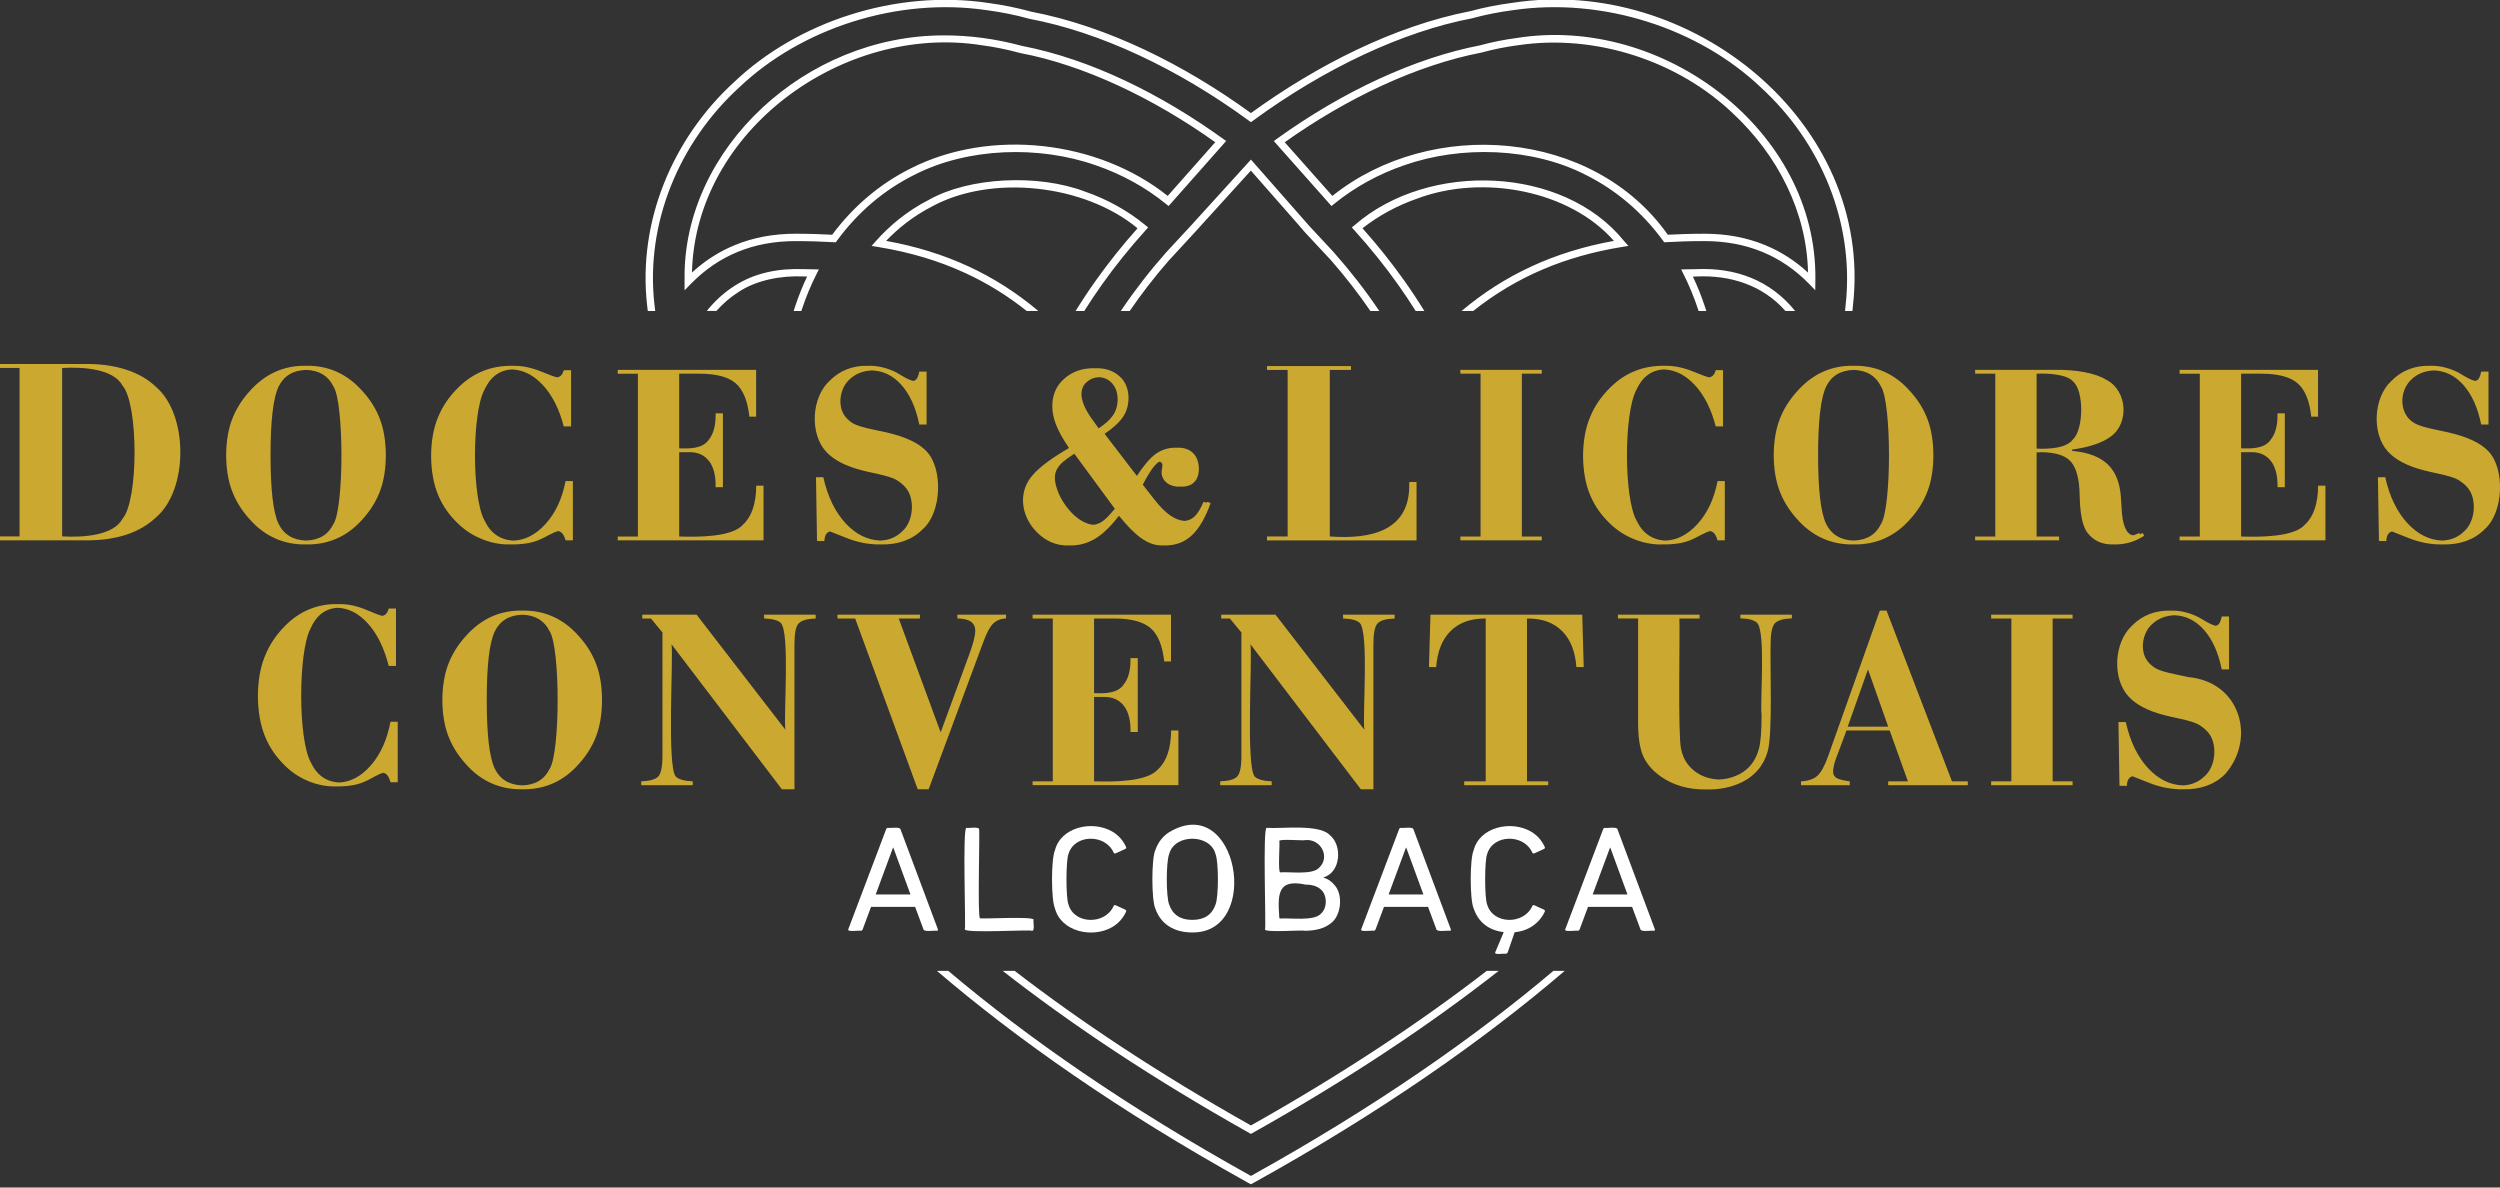
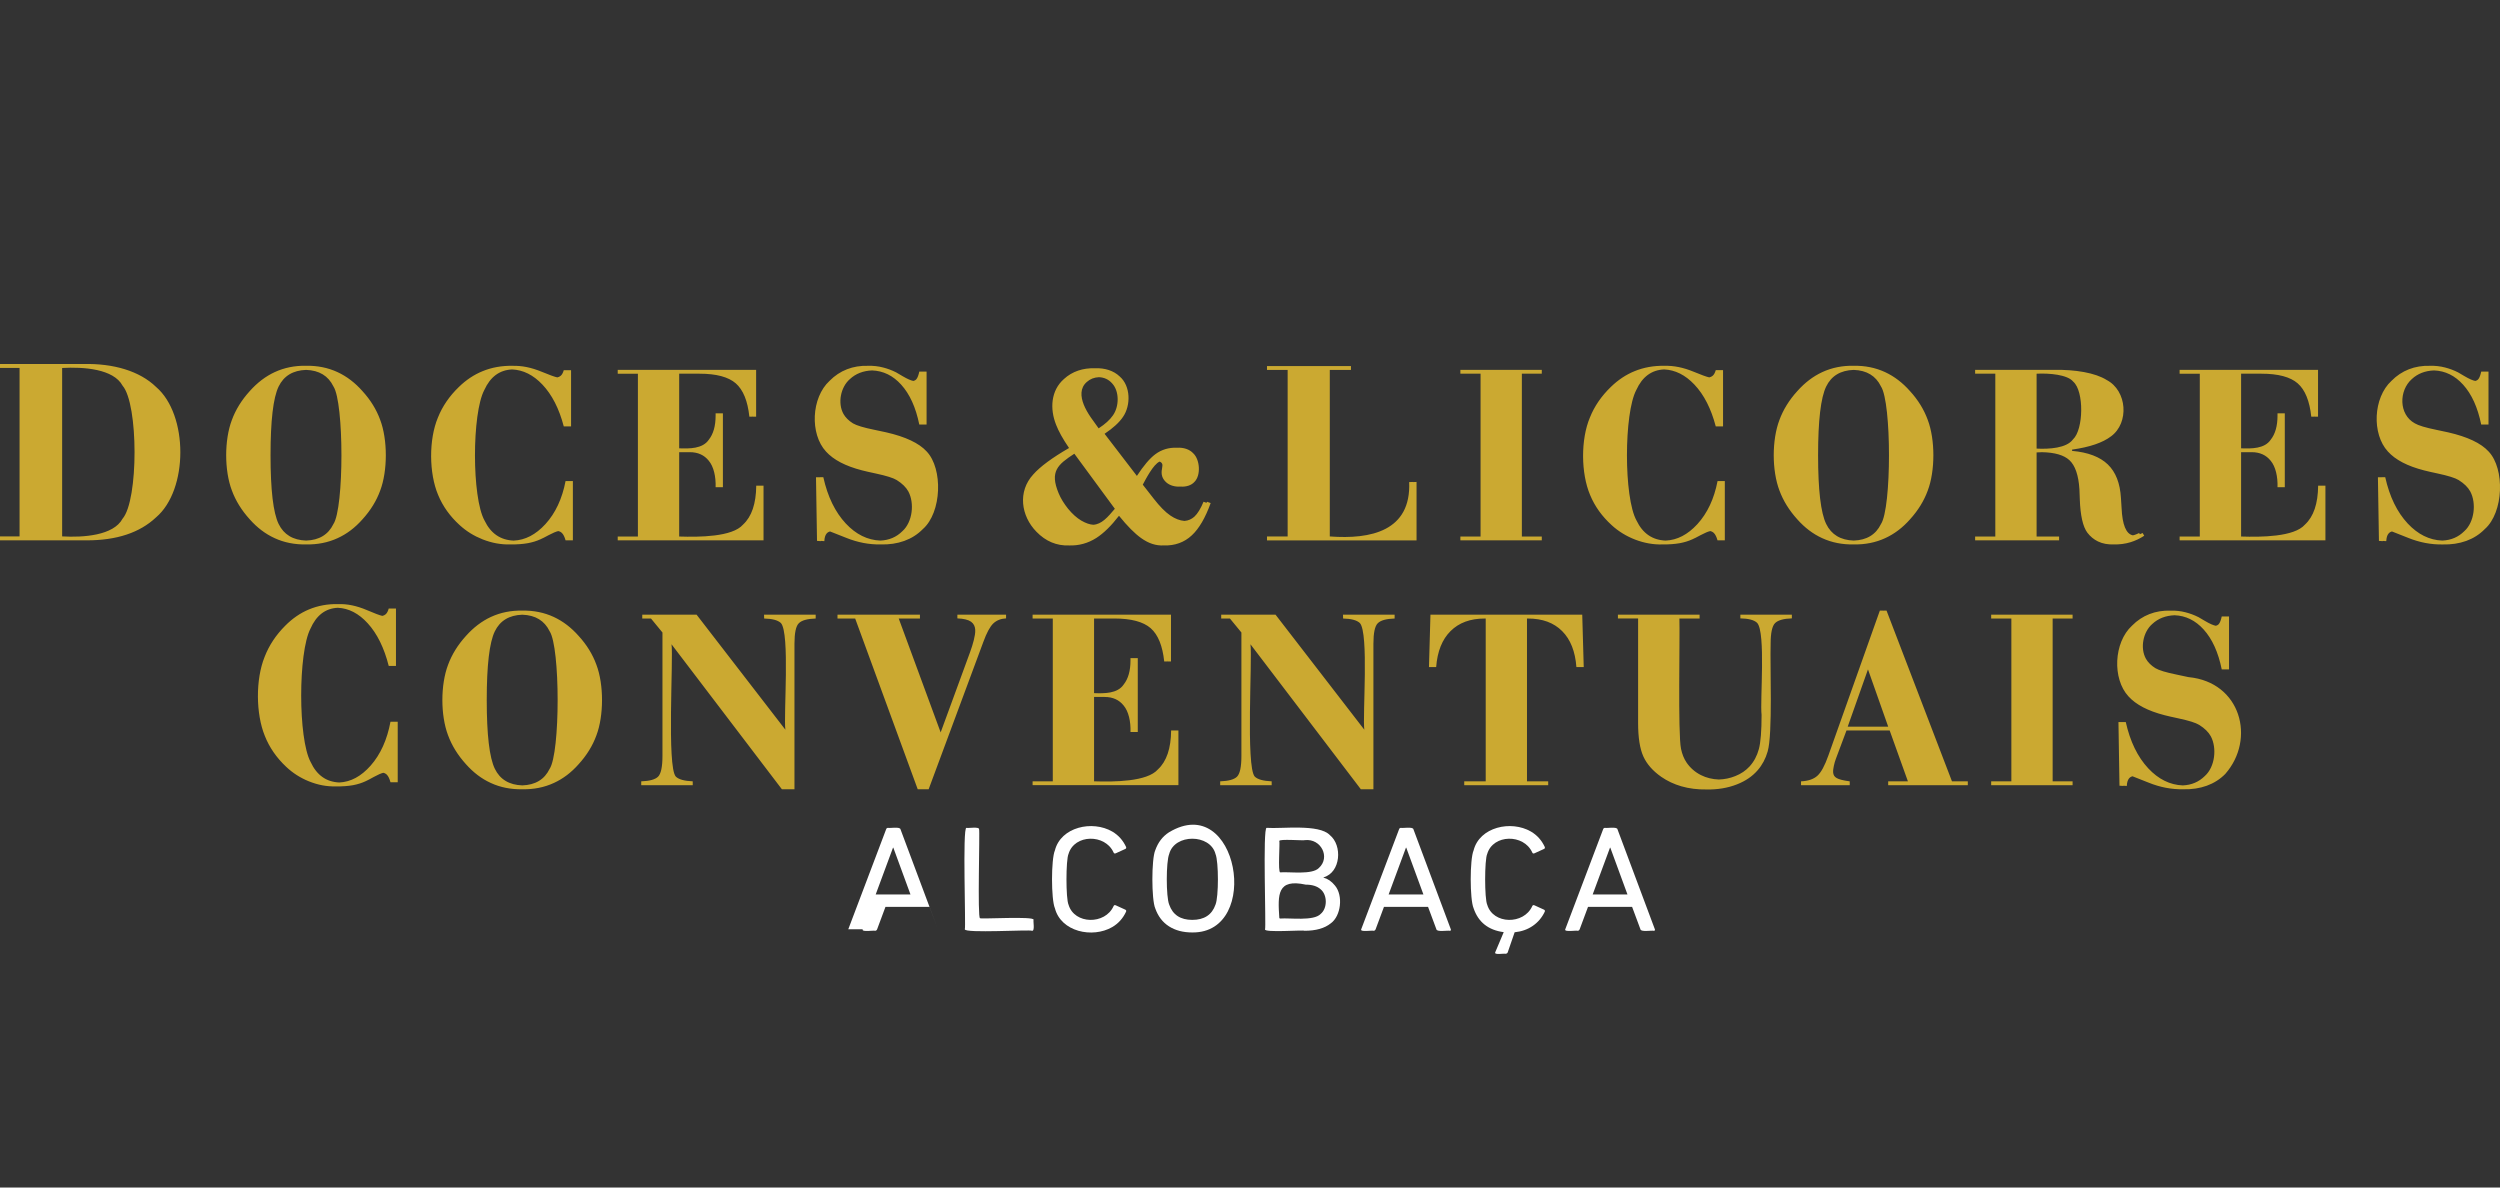
<svg xmlns="http://www.w3.org/2000/svg" id="Layer_1" width="200" height="95" viewBox="0 0 200 95">
  <rect x="0" y="0" width="200" height="95" fill="#333333" stroke="none" />
-   <path d="M75.861,77.67c6.353,5.362,14.294,10.894,24.214,16.404,9.917-5.508,17.851-11.04,24.194-16.404h.907c-6.476,5.543-14.632,11.269-24.901,16.965l-.008.005-.194.1-.194-.098c-.074-.043-.15-.083-.225-.125v-.004c-10.168-5.658-18.262-11.341-24.702-16.843h.908ZM147.603,24.88c.018-.165.035-.331.05-.498.717-6.54-1.976-12.992-6.79-17.393-4.952-4.713-12.622-7.23-19.811-6.177-1.136.147-2.241.366-3.281.65l-.022.006c-2.762.53-5.696,1.52-8.657,2.904-2.966,1.386-5.962,3.167-8.844,5.276l-.174.127-.174-.127c-2.864-2.099-5.854-3.872-8.826-5.251-2.968-1.378-5.916-2.362-8.698-2.887l-.024-.006c-1.102-.304-2.228-.533-3.371-.685-7.197-1.07-14.882,1.452-19.842,6.171-4.808,4.393-7.533,10.889-6.779,17.414.017.162.036.321.056.476h-.593c-.018-.136-.034-.275-.049-.416-.777-6.717,2.025-13.39,6.963-17.905C63.821,1.725,71.679-.863,79.056.236c1.167.156,2.315.388,3.438.697,6.129,1.174,12.281,4.269,17.58,8.113,5.302-3.841,11.455-6.966,17.562-8.156,1.061-.289,2.187-.511,3.342-.661,14.252-2.228,28.92,9.534,27.26,24.207-.014.149-.028.297-.044.445h-.591ZM121.458,3.616c-.996.131-1.974.325-2.925.585l-.022.006c-2.54.49-5.23,1.388-7.939,2.635-2.619,1.205-5.256,2.735-7.794,4.539l3.811,4.293c7.884-6.308,20.859-5.363,26.836,3.105.426-.023.869-.042,1.336-.056.513-.015,1.047-.024,1.612-.023h0c1.745-.001,3.356.302,4.823.903,1.26.516,2.411,1.252,3.447,2.204-.099-4.857-2.426-9.403-6.035-12.761-4.358-4.147-10.939-6.358-17.149-5.429ZM118.397,3.629c.973-.265,1.97-.463,2.984-.596,11.634-1.839,23.991,7.388,23.85,19.328,0,.05-.002.1-.002.143l-.008.712-.497-.51c-1.106-1.134-2.36-1.99-3.754-2.561-1.392-.57-2.928-.858-4.599-.858h0c-.554-.002-1.083.007-1.596.022-.501.015-.992.037-1.478.065l-.159.009-.095-.129c-1.674-2.288-3.775-4.063-6.189-5.266-4.255-2.183-9.97-2.375-14.538-.76-2.042.703-3.933,1.741-5.577,3.077l-.218.178-4.616-5.2.264-.19c2.65-1.908,5.414-3.523,8.158-4.786,2.753-1.267,5.487-2.179,8.07-2.678ZM135.888,24.88c-.022-.067-.044-.135-.066-.202-.316-.947-.691-1.852-1.122-2.709l-.207-.413.463-.012c.239-.006.479-.01.719-.012,3.203-.148,5.972.908,7.937,3.348h-.775c-1.792-2.043-4.386-2.898-7.157-2.76-.083,0-.166.002-.251.003.36.759.677,1.55.951,2.369.043.129.085.258.126.388h-.617ZM113.256,24.88c-.448-.715-.921-1.423-1.418-2.122-1.058-1.49-2.223-2.938-3.485-4.333l-.208-.23.239-.196c5.933-5.146,16.7-4.72,21.532,1.273l.356.401-.529.086c-4.5.736-8.394,2.345-11.889,5.121h-.93c1.722-1.451,3.579-2.637,5.594-3.567,2.031-.938,4.221-1.615,6.595-2.043-3.531-4.031-10.472-5.355-15.719-3.389-1.597.553-3.085,1.354-4.395,2.382,1.2,1.344,2.309,2.731,3.319,4.154.575.809,1.119,1.631,1.631,2.463h-.692ZM104.238,18.411c.052-.069.168-.178.222-.247l.308-.059,1.913,2.056c1.329,1.5,2.531,3.044,3.598,4.622l.066.097h-.712c-.937-1.367-1.973-2.703-3.103-4.001h0s-.052-.06-.052-.06l-1.834-1.967-.406-.441ZM104.633,18.336c-.072.084-.144.168-.214.252l-.402-.436.005-.006-3.952-4.498-4.093,4.505.002.003-.402.437c-.071-.085-.142-.17-.215-.253l-.171-.197,4.885-5.376,4.724,5.377-.168.194ZM89.666,24.88l.066-.098c1.059-1.574,2.255-3.115,3.581-4.613l1.981-2.139.07.309c.055.069.162.184.215.253l-2.058,2.236-.002-.003-.077.088h0c-1.121,1.292-2.143,2.616-3.065,3.966h-.71ZM82.139,24.88c-1.522-1.214-3.152-2.222-4.905-3.032-2.133-.986-4.45-1.678-6.978-2.088l-.529-.086.356-.401c1.007-1.131,2.393-2.35,4.227-3.287,3.217-1.815,8.714-2.092,12.487-.661,1.765.61,3.399,1.511,4.819,2.675l.238.195-.207.229c-1.263,1.398-2.428,2.846-3.486,4.335-.497.699-.97,1.406-1.419,2.121h-.693c.512-.83,1.056-1.652,1.633-2.462,1.011-1.421,2.12-2.809,3.322-4.156-4.291-3.558-11.734-4.306-16.425-1.754-1.544.79-2.761,1.791-3.69,2.762,2.375.428,4.565,1.105,6.594,2.043,2.012.929,3.866,2.115,5.585,3.567h-.926ZM78.558,3.622c-11.105-1.769-22.932,6.829-23.202,18.181,1.035-.95,2.186-1.686,3.448-2.202,1.465-.6,3.076-.902,4.825-.902h0c.534-.001,1.069.008,1.606.024.467.014.911.033,1.34.056,1.714-2.304,3.853-4.095,6.303-5.317,6.35-3.211,14.949-2.251,20.538,2.211l3.803-4.296c-2.539-1.806-5.168-3.338-7.774-4.54-2.682-1.237-5.335-2.123-7.833-2.596l-.022-.005c-1.017-.276-2.023-.48-3.032-.616ZM75.49,2.83c1.062,0,2.105.069,3.147.209,1.038.139,2.066.348,3.101.628,5.609,1.085,11.211,3.918,16.09,7.423l.264.19-4.606,5.204-.219-.178c-1.647-1.337-3.541-2.374-5.586-3.077-4.569-1.612-10.282-1.426-14.539.761-2.412,1.203-4.513,2.978-6.186,5.266l-.094.129-.159-.009c-.489-.028-.982-.05-1.483-.065-.488-.015-1.014-.022-1.59-.022h0c-1.672-.002-3.209.286-4.603.857-1.393.57-2.648,1.426-3.755,2.561l-.506.519c0-.087,0-.887,0-.909-.064-5.215,2.375-10.121,6.226-13.702,3.8-3.534,8.979-5.784,14.499-5.784ZM56.538,24.88c.662-.819,1.403-1.49,2.222-2.01,1.599-1.034,3.503-1.42,5.568-1.338.239.002.478.006.717.012l.464.012-.209.414c-.436.864-.81,1.768-1.124,2.707-.023.067-.045.135-.067.202h-.617c.041-.13.083-.26.126-.389.273-.817.59-1.608.952-2.369-.083-.001-.166-.002-.248-.003-1.832-.088-3.82.291-5.247,1.248-.638.406-1.227.91-1.766,1.512h-.772ZM99.93,90.631c-7.791-4.375-14.291-8.726-19.715-12.961h.96c5.244,4.044,11.482,8.192,18.899,12.366,7.405-4.167,13.63-8.316,18.862-12.366h.958c-5.41,4.241-11.898,8.594-19.676,12.961l-.144.081-.144-.081Z" fill="#fff" />
  <path d="M87.914,30.175c-.379.016-.704.143-.971.383-.551.482-.498,1.17-.24,1.819.125.309.312.651.563,1.017l.624.873c.518-.336.899-.681,1.138-1.028.508-.699.538-1.934-.059-2.569-.276-.313-.627-.477-1.054-.495M85.947,36.297c-1.331.87-1.985,1.416-1.253,3.17.172.412.423.82.748,1.228.344.419.695.734,1.056.949.37.216.687.321.968.337.666-.042,1.142-.592,1.721-1.279l-3.24-4.405ZM4.972,29.438v13.473c1.703.099,4.109-.068,4.835-1.417,1.279-1.479,1.273-9.169,0-10.639-.725-1.348-3.134-1.516-4.835-1.417ZM24.49,29.264c.891-.021,1.744.15,2.514.506.733.341,1.397.845,1.993,1.52.648.709,1.118,1.476,1.418,2.3.6,1.584.6,4.073,0,5.657-.3.821-.77,1.588-1.418,2.3-.589.668-1.251,1.169-1.983,1.503-.769.356-1.627.523-2.524.503-.896.02-1.755-.147-2.523-.503-.733-.334-1.394-.835-1.987-1.503-.651-.719-1.128-1.489-1.432-2.314-.605-1.595-.605-4.037,0-5.63.303-.825.781-1.598,1.432-2.314.6-.675,1.264-1.179,1.997-1.52.769-.356,1.623-.527,2.513-.506ZM21.643,36.419c0,2.774.215,4.608.647,5.496.415.852,1.149,1.295,2.199,1.331,1.044-.035,1.772-.474,2.183-1.32.857-1.287.857-9.727,0-11.014-.412-.846-1.139-1.285-2.183-1.32-1.05.035-1.784.478-2.199,1.331-.432.889-.647,2.719-.647,5.497ZM45.554,38.484h.276v4.744h-.583c-.078-.28-.177-.474-.29-.586-.079-.079-.178-.132-.295-.156-.173.037-.429.145-.765.323-.279.153-.504.265-.668.337-.307.14-.644.242-1.012.31-.395.07-.891.106-1.389.098-.747.02-1.477-.114-2.217-.404-.685-.269-1.292-.644-1.827-1.131-.784-.712-1.363-1.52-1.735-2.426-.73-1.724-.756-4.429-.014-6.192.361-.903.92-1.714,1.67-2.44.58-.566,1.22-.992,1.919-1.274.733-.298,1.539-.439,2.371-.421.762-.02,1.51.133,2.328.469.623.258,1.043.41,1.257.456.105-.02.193-.06.266-.122.112-.088.194-.242.256-.456h.583v4.498h-.583c-.372-1.418-.94-2.532-1.707-3.343-.729-.771-1.537-1.175-2.425-1.214-1.004.044-1.747.592-2.223,1.643-.997,1.862-1.007,8.617.017,10.445.493,1.029,1.269,1.563,2.328,1.606.924-.039,1.769-.478,2.538-1.316.804-.879,1.342-2.028,1.615-3.445h.307ZM60.214,29.589h.276v3.742h-.266l-.01-.094v.094h-.266c-.133-1.258-.495-2.143-1.084-2.661-.589-.515-1.557-.774-2.903-.774h-1.626v5.97c.824.031,1.876.041,2.369-.688.364-.46.545-1.1.545-1.925v-.187h.583v5.909h-.583c.028-.833-.149-1.642-.545-2.113-.365-.46-.873-.688-1.524-.688h-.845v6.748c1.594.053,4.254.036,5.108-.954.692-.637,1.043-1.677,1.056-3.115h.583v4.376h-11.665v-.307h1.615v-13.025h-1.615v-.307h10.796ZM65.59,38.178h.276c.347,1.558.947,2.791,1.799,3.704.815.87,1.736,1.326,2.762,1.364.7-.028,1.289-.279,1.763-.751.825-.74.974-2.251.48-3.176-.187-.341-.498-.644-.93-.913-.273-.17-.835-.347-1.687-.528-.474-.099-.835-.184-1.087-.249-1.325-.34-2.286-.842-2.886-1.506-1.299-1.404-1.185-4.306.286-5.657.819-.832,1.874-1.237,3.079-1.201.407-.012.812.03,1.205.134.351.089.699.218,1.043.392.126.068.303.17.528.31.356.209.638.334.845.374.106-.023.19-.073.252-.149.089-.113.164-.31.225-.597h.583v4.236h-.583c-.279-1.373-.763-2.437-1.452-3.196-.656-.724-1.428-1.101-2.321-1.135-.717.026-1.311.257-1.782.696-.743.644-.991,1.928-.508,2.791.163.283.412.532.753.746.286.17.859.344,1.718.518.399.078.709.147.93.198,1.557.354,2.641.866,3.251,1.533,1.318,1.386,1.21,4.882-.307,6.212-.83.849-2.002,1.261-3.356,1.226-.937.019-1.858-.158-2.779-.53-.694-.281-1.122-.45-1.287-.508-.115.029-.208.086-.277.171-.109.13-.167.331-.18.604l-.275-.018v.018s-.311-.021-.311-.021l-.082-5.091h.31ZM107.801,29.283h.276v.314h-1.694v13.318c3.294.249,6.517-.439,6.351-4.349l.314-.01v.009l.276-.009v4.673h-11.964v-.314h1.652v-13.318h-1.652v-.314h6.44ZM123.343,29.589v.307h-1.595v13.025h1.595v.307h-6.513v-.307h1.615v-13.025h-1.615v-.307h6.513ZM137.709,38.484h.276v4.744h-.583c-.078-.28-.177-.474-.29-.586-.079-.079-.178-.132-.294-.156-.173.037-.429.145-.765.323-.279.153-.505.265-.668.337-.307.14-.644.242-1.012.31-.395.07-.891.106-1.389.098-1.439.045-2.973-.551-4.043-1.536-.784-.712-1.363-1.52-1.735-2.426-.73-1.724-.756-4.429-.013-6.192.361-.903.92-1.714,1.67-2.44.58-.566,1.22-.992,1.919-1.274.733-.298,1.539-.439,2.372-.421.762-.02,1.51.133,2.328.469.623.258,1.043.41,1.257.456.105-.02.193-.06.266-.122.112-.088.194-.242.256-.456h.583v4.498h-.583c-.372-1.418-.94-2.532-1.707-3.343-.728-.771-1.537-1.175-2.425-1.214-1.004.044-1.747.592-2.223,1.643-.996,1.862-1.007,8.617.017,10.445.493,1.029,1.268,1.563,2.328,1.606.924-.039,1.769-.478,2.539-1.316.804-.879,1.342-2.028,1.615-3.445h.307ZM148.294,29.264c.891-.021,1.744.15,2.514.506.733.341,1.397.845,1.993,1.52.648.709,1.118,1.476,1.418,2.3.6,1.584.6,4.073,0,5.657-.3.821-.77,1.588-1.418,2.3-.589.668-1.251,1.169-1.983,1.503-.769.356-1.627.523-2.523.503-.896.02-1.755-.147-2.524-.503-.733-.334-1.394-.835-1.987-1.503-.651-.719-1.128-1.489-1.432-2.314-.605-1.595-.605-4.037,0-5.63.303-.825.78-1.598,1.432-2.314.6-.675,1.264-1.179,1.997-1.52.769-.356,1.623-.527,2.513-.506ZM145.447,36.419c0,2.774.215,4.608.647,5.496.415.852,1.149,1.295,2.199,1.331,1.044-.035,1.772-.474,2.183-1.32.857-1.287.857-9.727,0-11.014-.411-.846-1.139-1.285-2.183-1.32-1.05.035-1.784.478-2.199,1.331-.432.889-.647,2.719-.647,5.497ZM164.451,42.921h.276v.307h-6.717v-.307h1.615v-13.025h-1.615v-.307h6.291c1.708-.036,3.33.238,4.229.808,1.65.86,1.814,3.436.358,4.506-.665.511-1.704.865-3.122,1.066v.102c1.275.113,2.226.474,2.859,1.084.634.61.982,1.503,1.05,2.682.014.184.031.45.051.797.06,1.355.362,2.086.906,2.194.043-.009.09-.021.14-.037.106-.034.225-.085.358-.15l.059.098c.068-.028.141-.061.218-.098l.13.218c-.351.232-.722.406-1.108.522-.422.127-.876.186-1.332.171-.444.02-.886-.054-1.258-.236-.331-.16-.613-.392-.849-.699-.358-.48-.562-1.373-.607-2.682-.007-.341-.017-.607-.03-.801-.071-1.121-.341-1.898-.804-2.324-.437-.402-1.166-.613-2.18-.635h-.004c-.046.002-.102.005-.168.008-.119.006-.208.01-.269.01v6.727h1.523ZM162.928,29.897v5.991c.997.05,2.395-.028,2.914-.74.849-.79.891-3.864.017-4.614-.447-.562-1.915-.69-2.931-.637ZM185.167,29.589h.276v3.742h-.266l-.01-.093v.093h-.266c-.133-1.258-.494-2.143-1.084-2.661-.589-.515-1.558-.774-2.904-.774h-1.625v5.97c.824.031,1.876.041,2.368-.688.365-.46.545-1.1.545-1.925v-.187h.583v5.909h-.583c.028-.833-.149-1.642-.545-2.113-.365-.46-.873-.688-1.524-.688h-.845v6.748c1.594.053,4.254.036,5.108-.954.692-.637,1.043-1.677,1.056-3.115h.583v4.376h-11.665v-.307h1.615v-13.025h-1.615v-.307h10.796ZM190.543,38.178h.276c.347,1.558.947,2.791,1.799,3.704.815.87,1.735,1.326,2.762,1.364.7-.028,1.289-.279,1.763-.751.825-.74.973-2.251.48-3.176-.187-.341-.498-.644-.93-.913-.273-.17-.835-.347-1.687-.528-.474-.099-.835-.184-1.087-.249-1.325-.34-2.286-.842-2.886-1.506-1.299-1.404-1.185-4.306.286-5.657.819-.832,1.874-1.237,3.079-1.201.407-.012.812.03,1.205.134.351.089.699.218,1.043.392.126.068.303.17.528.31.356.209.638.334.845.374.105-.023.19-.073.252-.149.089-.113.164-.31.225-.597h.583v4.236h-.583c-.279-1.373-.763-2.437-1.452-3.196-.655-.724-1.428-1.101-2.321-1.135-.717.026-1.311.257-1.782.696-1.031.913-1.058,2.826.246,3.538.286.17.859.344,1.718.518.399.078.709.147.93.198,1.558.354,2.641.866,3.251,1.533,1.318,1.386,1.209,4.882-.307,6.212-.83.849-2.002,1.261-3.356,1.226-.937.019-1.858-.158-2.779-.53-.693-.281-1.122-.45-1.287-.508-.115.029-.208.086-.277.171-.109.13-.167.331-.18.604l-.275-.018v.018s-.311-.021-.311-.021l-.082-5.091h.311ZM31.542,57.738h.276v4.842h-.579c-.077-.285-.175-.483-.286-.598-.078-.081-.174-.134-.288-.159-.171.039-.422.148-.753.329-.276.156-.497.271-.658.344-.303.142-.636.247-.998.317-.39.071-.88.108-1.372.099-.737.02-1.457-.115-2.188-.412-.675-.275-1.273-.657-1.801-1.155-.773-.727-1.344-1.552-1.71-2.477-.72-1.759-.745-4.52-.014-6.32.356-.922.907-1.75,1.647-2.49.571-.577,1.203-1.013,1.892-1.301.722-.303,1.517-.448,2.338-.429.754-.021,1.491.135,2.301.478.612.263,1.025.418,1.238.465.102-.021.189-.062.26-.124.111-.09.192-.247.252-.466h.579v4.591h-.579c-.367-1.447-.928-2.585-1.684-3.412-.718-.786-1.515-1.199-2.39-1.238-.99.046-1.721.605-2.19,1.677-.983,1.9-.993,8.795.016,10.661.486,1.05,1.25,1.595,2.294,1.639.911-.041,1.742-.488,2.501-1.343.793-.898,1.324-2.07,1.593-3.517h.303ZM41.786,48.85c.891-.021,1.744.15,2.514.506.733.341,1.397.845,1.993,1.52.648.709,1.118,1.476,1.418,2.301.6,1.584.6,4.073,0,5.657-.3.821-.77,1.588-1.418,2.3-.589.668-1.251,1.169-1.983,1.503-.769.356-1.627.523-2.524.503-.896.02-1.755-.147-2.524-.503-.733-.334-1.394-.835-1.987-1.503-.651-.719-1.128-1.489-1.432-2.314-.605-1.595-.605-4.037,0-5.63.303-.825.781-1.598,1.432-2.314.6-.674,1.264-1.179,1.997-1.52.769-.356,1.623-.527,2.513-.506ZM38.939,56.005c0,2.774.215,4.607.647,5.496.415.853,1.149,1.295,2.199,1.33,1.044-.035,1.772-.474,2.183-1.32.857-1.287.857-9.727,0-11.014-.411-.846-1.139-1.285-2.183-1.32-1.05.035-1.784.478-2.199,1.33-.433.889-.647,2.719-.647,5.497ZM55.728,49.175l7.102,9.202c-.153-1.134.379-7.751-.361-8.537-.242-.225-.685-.344-1.336-.358l-.01-.307h4.131v.307c-.665.02-1.115.143-1.346.375-.235.228-.351.777-.351,1.642v11.642h-1.006l-8.83-11.599c.158,1.153-.382,9.803.344,10.587.228.224.682.351,1.353.378v.307h-4.12v-.307c.658-.021,1.108-.143,1.343-.368.235-.228.355-.78.355-1.659v-9.88l-.917-1.117h-.699v-.307h4.349ZM74.293,63.141h-.876l-5.003-13.659h-1.414v-.307h6.595v.307h-1.697l3.355,9.111,2.336-6.375c.133-.361.238-.695.316-1.009.141-.593.234-1.136-.221-1.472-.222-.157-.586-.246-1.094-.266v-.297h3.895v.297c-.419.02-.76.157-1.026.409-.262.252-.528.747-.794,1.479l-4.373,11.781ZM93.403,49.175h.276v3.742h-.266l-.01-.093v.093h-.266c-.133-1.258-.494-2.144-1.084-2.662-.589-.515-1.558-.774-2.903-.774h-1.625v5.97c.824.031,1.876.041,2.369-.689.364-.46.545-1.101.545-1.925v-.187h.583v5.909h-.583c.028-.833-.149-1.642-.545-2.113-.365-.46-.873-.689-1.524-.689h-.845v6.748c1.594.053,4.254.036,5.109-.954.692-.637,1.043-1.677,1.056-3.115h.583v4.376h-11.665v-.307h1.615v-13.025h-1.615v-.307h10.796ZM102.044,49.175l7.102,9.202c-.153-1.134.379-7.751-.361-8.537-.242-.225-.685-.344-1.336-.358l-.01-.307h4.131v.307c-.665.02-1.115.143-1.346.375-.235.228-.351.777-.351,1.642v11.642h-1.006l-8.83-11.599c.158,1.153-.382,9.803.344,10.587.228.224.681.351,1.353.378v.307h-4.12v-.307c.658-.021,1.108-.143,1.343-.368.235-.228.355-.78.355-1.659v-9.88l-.917-1.117h-.699v-.307h4.349ZM118.782,49.482c-1.152,0-2.065.334-2.737,1.005-.675.668-1.056,1.629-1.152,2.879h-.576l.119-4.192h12.143l.119,4.192h-.587c-.092-1.251-.473-2.212-1.141-2.879-.668-.671-1.581-1.005-2.737-1.005h-.075v13.025h1.697v.307h-6.717v-.307h1.718v-13.025h-.075ZM135.691,49.175h.276v.307h-1.615c.05,1.474-.128,9.191.129,10.421.089.423.232.788.44,1.094.293.433.675.767,1.149,1.008.436.22.915.338,1.44.356.46-.015.898-.106,1.313-.274.457-.18.838-.44,1.145-.774.344-.378.593-.838.74-1.384.146-.542.218-1.455.218-2.74-.137-1.096.349-6.596-.354-7.358-.235-.228-.685-.348-1.343-.361v-.297h4.12v.297c-.658.02-1.108.147-1.343.378-.235.235-.355.784-.355,1.649-.057,1.735.175,7.231-.239,8.622-.16.569-.426,1.07-.801,1.503-.419.484-.971.862-1.663,1.131-.724.285-1.555.422-2.414.404-.714.013-1.41-.073-2.03-.254-.586-.171-1.118-.42-1.598-.753-.678-.473-1.159-1.019-1.438-1.636-.279-.62-.419-1.513-.419-2.675v-8.359h-1.615v-.307h6.257ZM147.719,58.438l-.842,2.249c-.072.195-.13.385-.167.569-.074.379-.153.775.218.985.187.112.536.198,1.05.266v.307h-3.896v-.307c.573-.027,1.009-.174,1.309-.447.3-.269.593-.811.879-1.622l4.117-11.59h.259l.009.024.008-.024h.259l5.235,13.659h1.267v.307h-6.37v-.307h1.578l-1.459-4.069h-3.455ZM149.438,53.55l-1.62,4.581h3.237l-1.617-4.581ZM165.807,49.175v.307h-1.595v13.025h1.595v.307h-6.513v-.307h1.615v-13.025h-1.615v-.307h6.513ZM169.786,57.764h.276c.348,1.557.947,2.791,1.799,3.704.815.87,1.736,1.326,2.762,1.364.7-.028,1.289-.28,1.763-.751.825-.74.974-2.251.48-3.176-.187-.341-.498-.644-.93-.913-.273-.171-.835-.347-1.687-.528-.474-.099-.835-.184-1.087-.249-1.325-.34-2.286-.842-2.886-1.506-1.3-1.404-1.185-4.307.286-5.657.819-.832,1.874-1.237,3.079-1.201.407-.012.812.03,1.205.134.351.089.699.218,1.043.392.126.068.303.17.528.31.356.21.638.334.845.374.105-.023.19-.072.252-.149.089-.113.164-.31.225-.597h.583v4.236h-.583c-.279-1.373-.763-2.437-1.452-3.196-.656-.724-1.428-1.101-2.321-1.135-.717.027-1.311.257-1.782.696-.743.644-.99,1.928-.508,2.791.164.283.412.532.753.746.286.171.859.344,1.718.518.399.078.709.147.93.198,4.199.394,5.396,4.956,2.944,7.746-.83.848-2.002,1.261-3.355,1.226-.937.019-1.858-.158-2.779-.53-.694-.281-1.122-.45-1.287-.509-.115.029-.208.086-.277.171-.109.13-.167.331-.18.603l-.275-.018v.018s-.311-.021-.311-.021l-.082-5.091h.31ZM6.666,29.121c2.414-.057,4.51.562,5.821,1.836,2.583,2.21,2.595,8.233-.01,10.438-1.301,1.223-3.144,1.833-5.535,1.833H0v-.318h1.565v-13.473H0v-.317h6.666ZM96.284,40.14l.24.085.036-.085.294.104c-.426,1.181-.927,2.041-1.507,2.581-.599.566-1.376.843-2.244.809-.629.032-1.208-.157-1.813-.588-.518-.368-1.108-.964-1.77-1.784-.623.807-1.229,1.4-1.813,1.774-.667.426-1.401.626-2.179.599-.992.038-1.868-.326-2.615-1.097-1.232-1.259-1.519-3.218-.243-4.593.551-.62,1.504-1.325,2.854-2.105-.494-.72-.838-1.343-1.038-1.862-.504-1.274-.423-2.738.637-3.663.649-.597,1.511-.887,2.477-.854.78-.034,1.492.19,1.981.66.877.763.895,2.31.261,3.229-.294.44-.784.891-1.475,1.353l2.585,3.37c.537-.822,1.025-1.398,1.464-1.727.503-.379,1.1-.557,1.739-.526.517-.035,1.008.115,1.319.458.52.5.614,1.745.079,2.277-.254.282-.681.407-1.114.371-.422.032-.84-.079-1.124-.325-.338-.296-.445-.65-.355-1.095.023-.221.096-.375-.079-.519-.033-.027-.067-.047-.103-.062-.513.204-1.155,1.481-1.355,1.848l.878,1.125c.47.602.906,1.056,1.332,1.346.378.257.753.402,1.128.431.305-.026.571-.142.793-.345.254-.236.498-.634.731-1.192Z" fill="#cba931" />
-   <path d="M70.055,71.557h2.783l-1.372-3.742h-.026l-1.385,3.742ZM67.862,74.342l3.026-7.993c.026-.081.077-.121.154-.121.141.043.97-.115,1,.121l2.988,7.993c.026.081-.004.121-.09.121-.141-.045-1.036.117-1.064-.121l-.667-1.792h-3.526l-.667,1.792c-.034.081-.09.121-.167.121-.079-.052-1.107.129-.987-.121Z" fill="#fff" />
+   <path d="M70.055,71.557h2.783l-1.372-3.742h-.026l-1.385,3.742ZM67.862,74.342l3.026-7.993c.026-.081.077-.121.154-.121.141.043.97-.115,1,.121l2.988,7.993l-.667-1.792h-3.526l-.667,1.792c-.034.081-.09.121-.167.121-.079-.052-1.107.129-.987-.121Z" fill="#fff" />
  <path d="M77.185,74.342c.096-.135-.198-8.153.128-8.114.108.049,1.051-.124,1.013.121.074.073-.143,7.136.077,7.109.12.081,4.328-.173,4.283.121-.048.11.125.926-.128.884-.127-.11-5.398.217-5.373-.121" fill="#fff" />
  <path d="M84.392,72.659c-.307-.704-.307-3.922,0-4.626.475-1.876,2.997-2.434,4.591-1.508.487.287.855.696,1.103,1.229.026.073.008.125-.051.157l-.769.351c-.085.04-.145.02-.179-.061-.673-1.504-3.133-1.475-3.603.109-.221.467-.222,3.602,0,4.069.471,1.584,2.93,1.613,3.603.109.034-.081.094-.101.179-.061l.769.351c.06.032.077.085.051.157-.248.533-.616.943-1.103,1.229-1.595.926-4.114.368-4.591-1.508" fill="#fff" />
  <path d="M95.382,73.591c.957,0,1.577-.408,1.859-1.223.256-.611.256-3.433,0-4.045-.418-1.63-3.286-1.64-3.706,0-.256.611-.256,3.433,0,4.045.282.815.898,1.223,1.847,1.223M95.382,74.597c-.735,0-1.357-.163-1.866-.491-.509-.327-.874-.805-1.096-1.435-.307-.702-.307-3.948,0-4.65.222-.63.588-1.108,1.096-1.435,5.516-3.327,7.472,8.07,1.866,8.011Z" fill="#fff" />
  <path d="M102.344,73.41c0,.048.026.073.077.073.762-.063,2.668.221,3.225-.363.555-.446.557-1.528,0-1.98-.278-.246-.673-.369-1.186-.369-2.295-.494-2.238.796-2.116,2.64ZM102.421,69.789c.734-.062,2.543.216,3.09-.351.939-.85.174-2.37-1.115-2.228-.055.058-2.099-.119-2.052.073.063.081-.128,2.522.077,2.507ZM101.203,74.342c.096-.135-.198-8.153.128-8.114,1.213.089,4.176-.328,5.052.575,1.027.829.881,2.996-.5,3.385v.024c.342.089.648.301.917.636.671.803.477,2.429-.333,3.015-.492.4-1.195.599-2.109.599-.071-.082-3.274.174-3.155-.121Z" fill="#fff" />
  <path d="M111.09,71.557h2.783l-1.372-3.742h-.026l-1.385,3.742ZM108.897,74.342l3.026-7.993c.026-.081.077-.121.154-.121.141.043.97-.115,1,.121l2.988,7.993c.026.081-.004.121-.09.121-.141-.045-1.036.117-1.064-.121l-.667-1.792h-3.527l-.667,1.792c-.034.081-.09.121-.167.121-.079-.052-1.107.129-.987-.121Z" fill="#fff" />
  <path d="M120.413,76.304c-.082-.047-.904.12-.795-.121l.68-1.611c-1.231-.161-2.035-.799-2.411-1.913-.307-.704-.307-3.922,0-4.626.475-1.876,2.996-2.434,4.591-1.508.487.287.855.696,1.103,1.229.026.073.008.125-.051.157l-.769.351c-.086.04-.145.02-.18-.061-.673-1.504-3.133-1.475-3.603.109-.222.467-.222,3.602,0,4.069.471,1.584,2.93,1.613,3.603.109.034-.081.094-.101.18-.061l.769.351c.06.032.077.085.051.157-.222.468-.541.846-.955,1.132-.415.287-.9.458-1.455.515l-.551,1.599c-.026.081-.094.121-.205.121" fill="#fff" />
  <path d="M127.414,71.557h2.783l-1.372-3.742h-.026l-1.385,3.742ZM125.221,74.342l3.026-7.993c.026-.081.077-.121.154-.121.141.043.97-.115,1,.121l2.988,7.993c.026.081-.004.121-.09.121-.141-.045-1.036.117-1.064-.121l-.667-1.792h-3.527l-.667,1.792c-.034.081-.09.121-.167.121-.079-.052-1.107.129-.987-.121Z" fill="#fff" />
</svg>